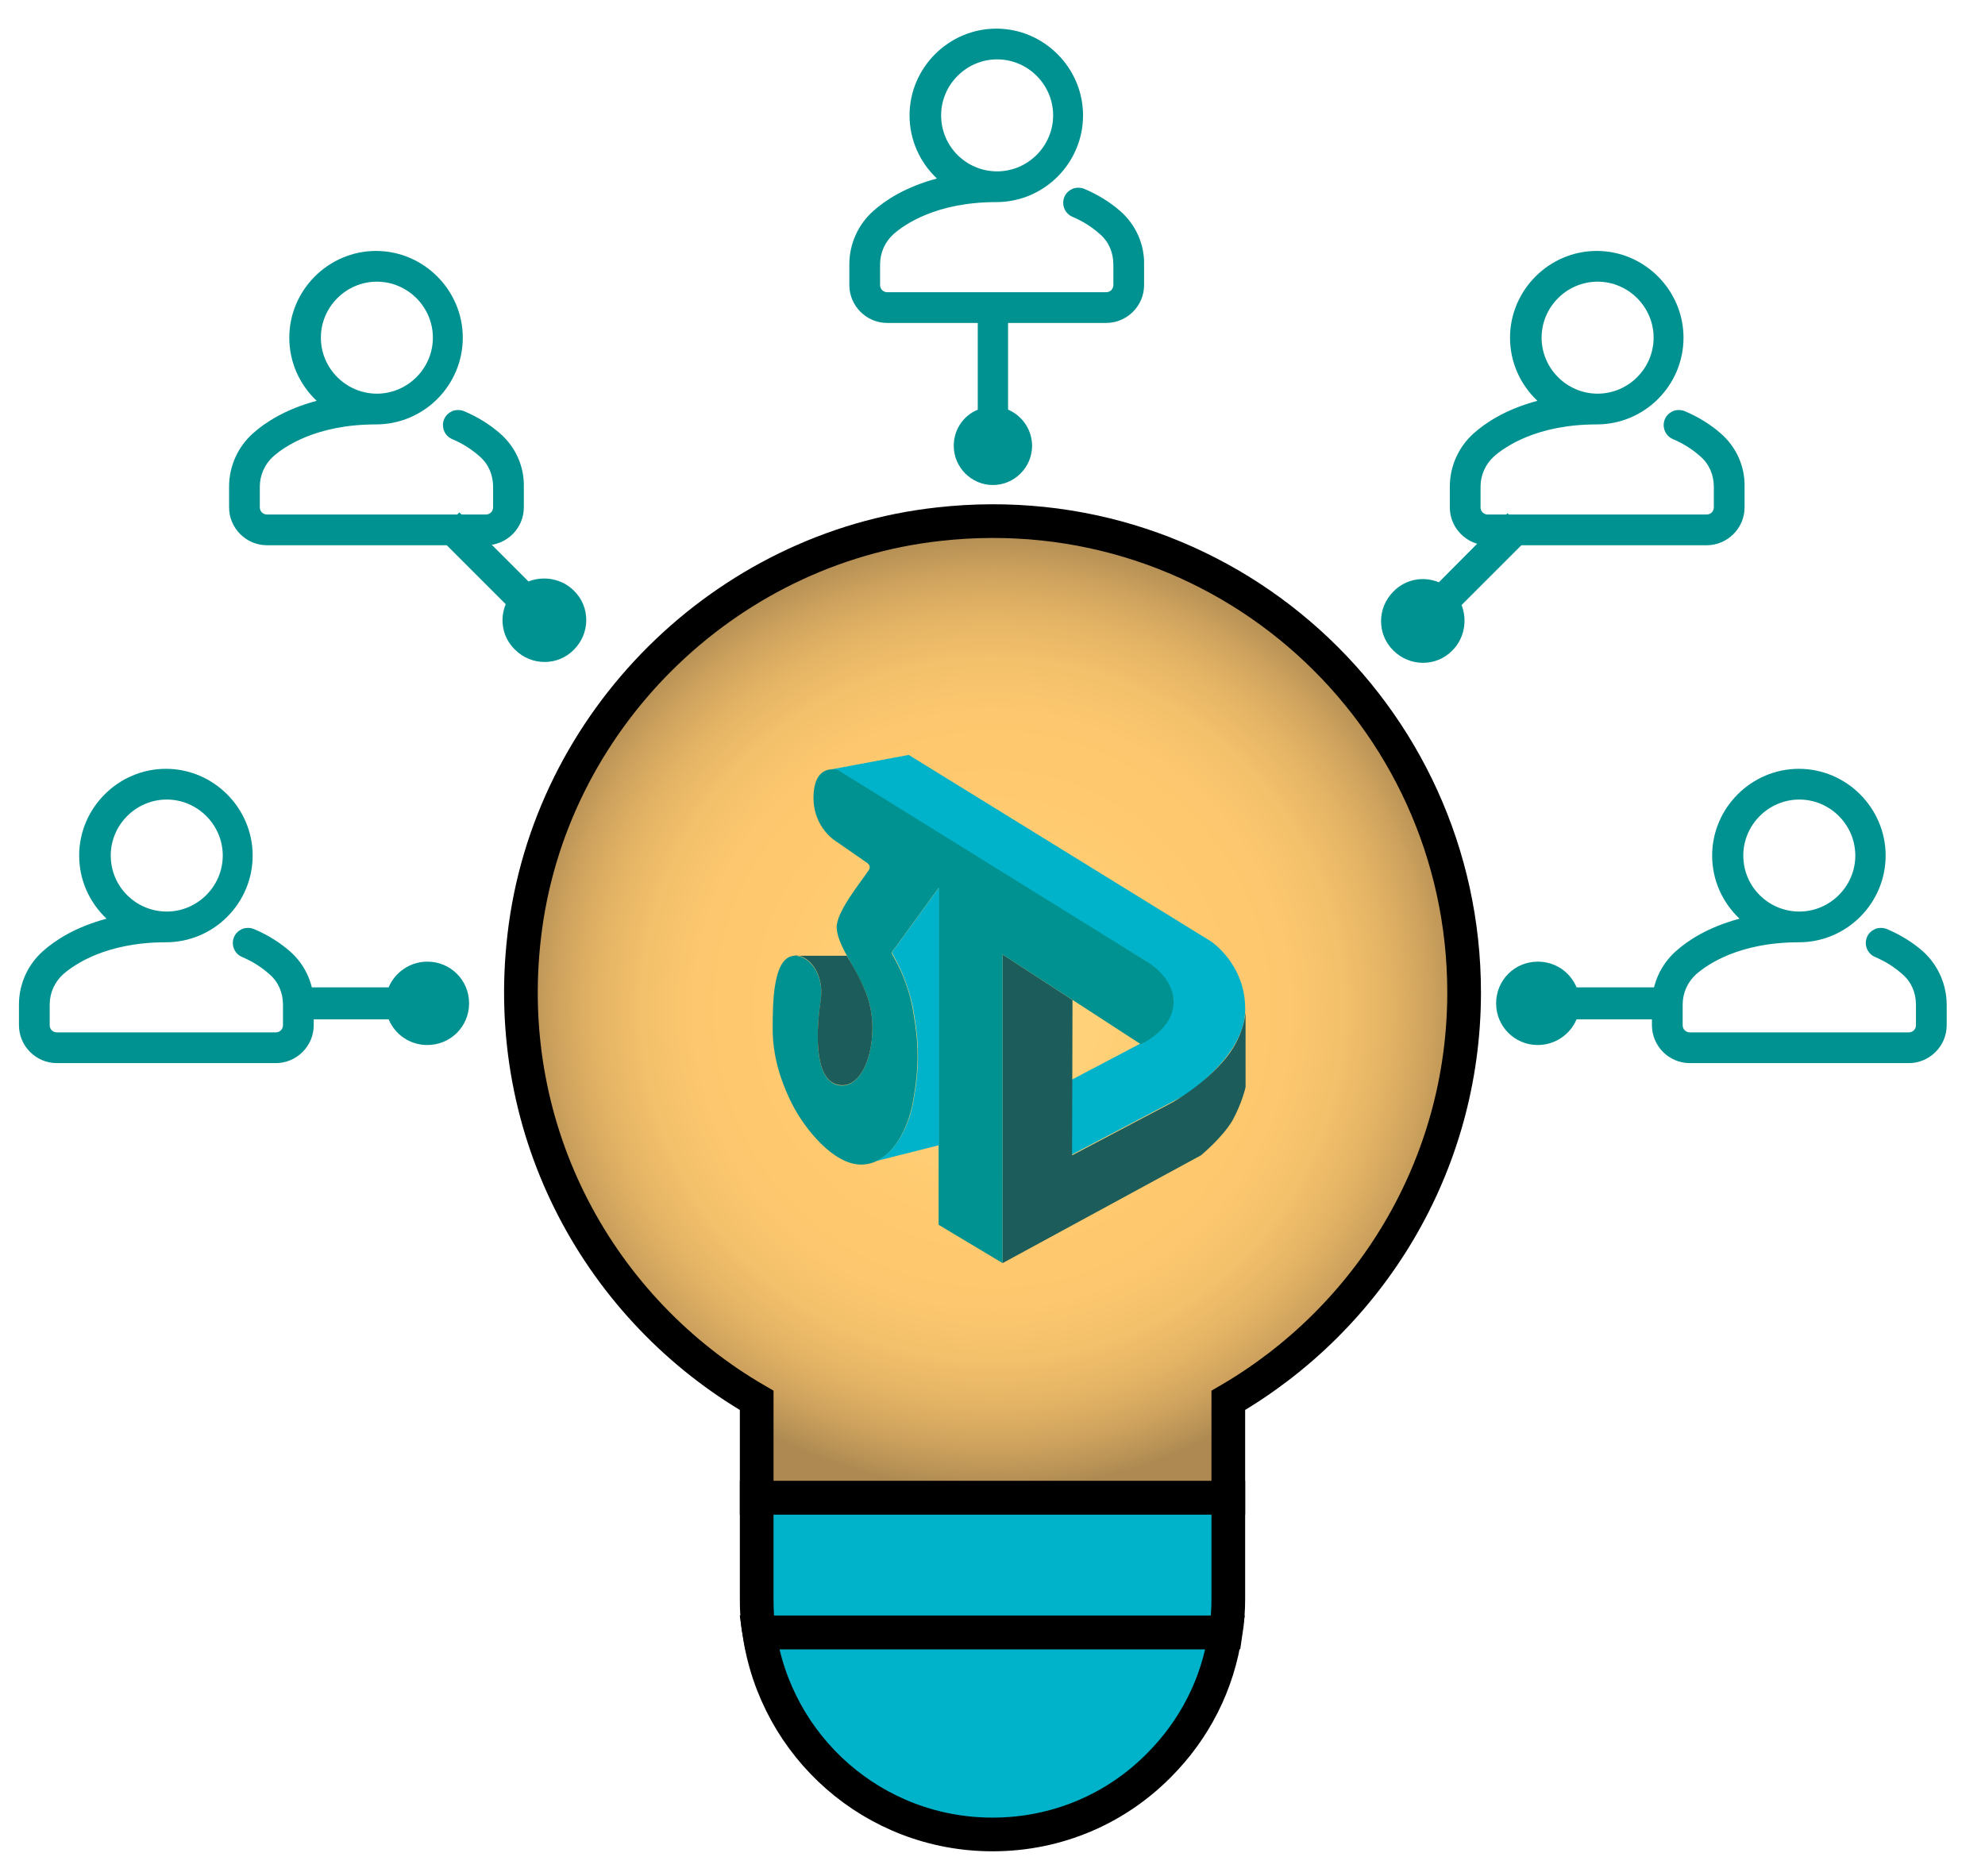
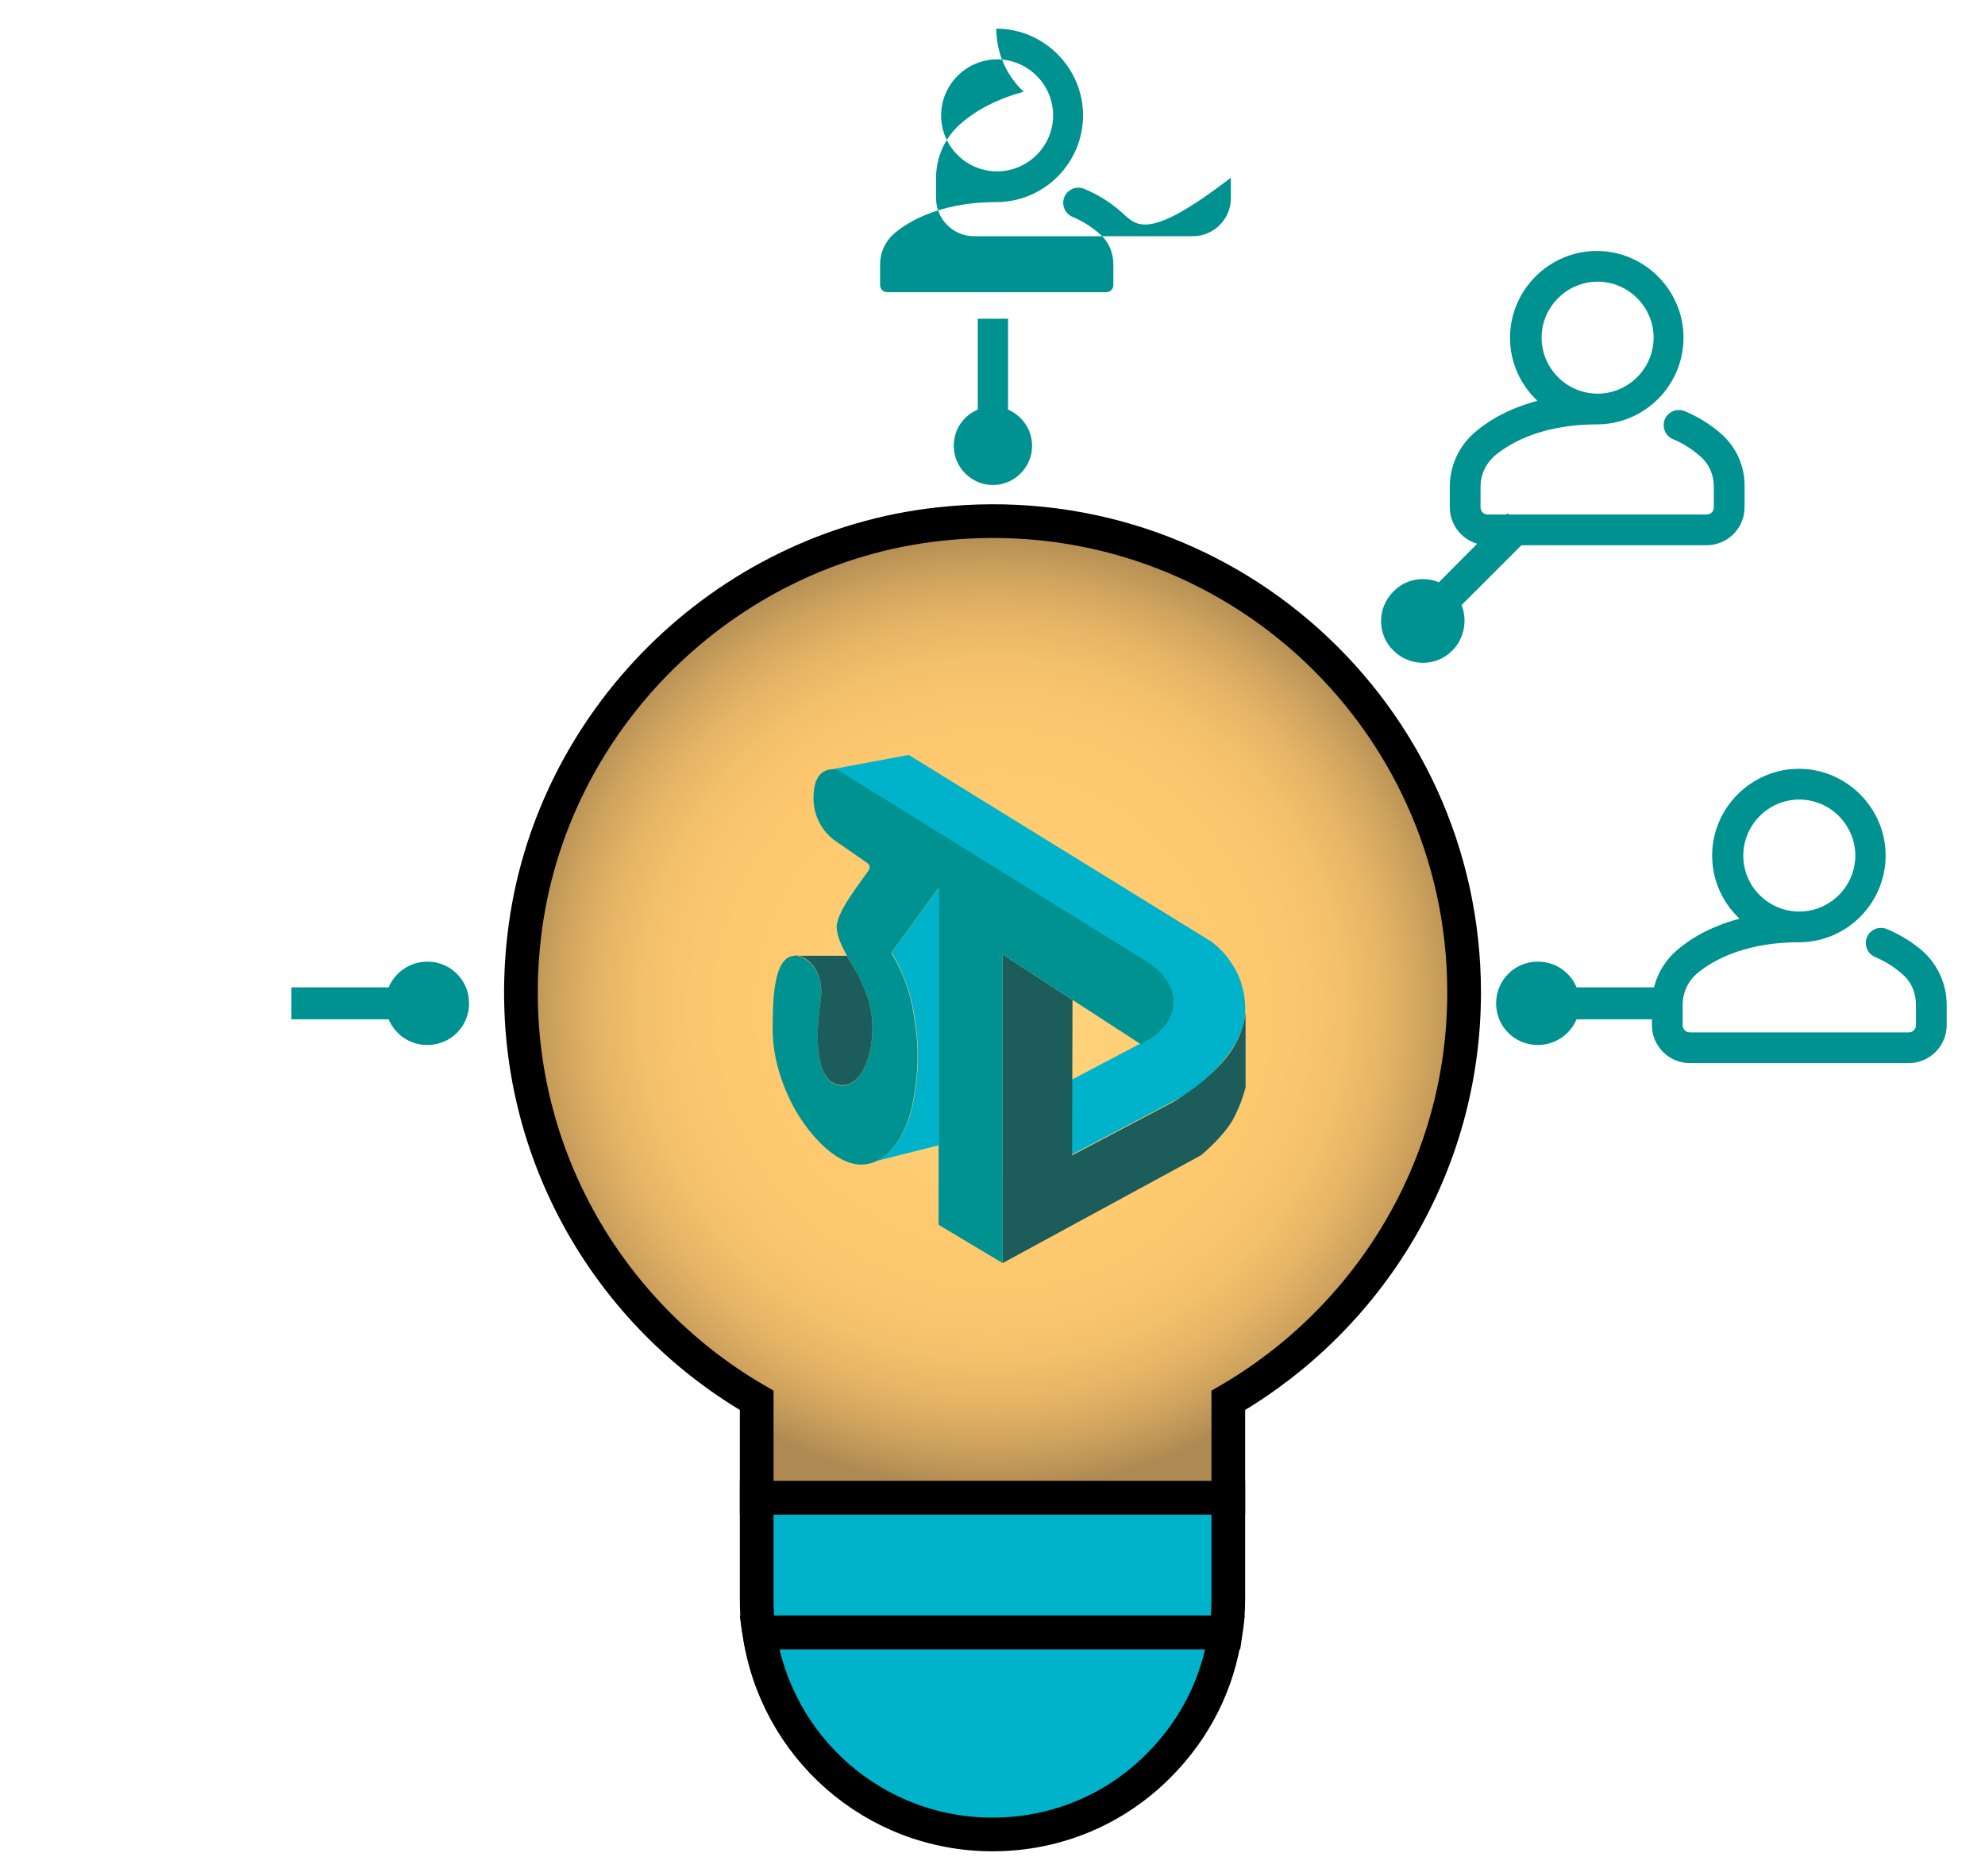
<svg xmlns="http://www.w3.org/2000/svg" version="1.1" id="Layer_3" x="0px" y="0px" viewBox="0 0 471.4 445.6" style="enable-background:new 0 0 471.4 445.6;" xml:space="preserve">
  <style type="text/css">
	.st0{fill:#00B3CA;stroke:#000000;stroke-width:8;stroke-miterlimit:10;}
	.st1{fill:url(#SVGID_1_);stroke:#000000;stroke-width:8;stroke-miterlimit:10;}
	.st2{fill:#009291;}
	.st3{fill:#00B3CA;}
	.st4{fill:#1C5C5A;}
</style>
  <path class="st0" d="M180.3,387.7H291c-1.7,12.3-7.4,23.2-15.8,31.6c-10.1,10.2-24,16.4-39.5,16.4  C207.5,435.7,184.2,414.9,180.3,387.7L180.3,387.7z" />
  <path class="st0" d="M291.7,355.7v24c0,2.7-0.2,5.4-0.6,8H180.3c-0.5-2.6-0.6-5.3-0.6-8v-24H291.7z" />
  <radialGradient id="SVGID_1_" cx="235.705" cy="239.735" r="113.998" gradientUnits="userSpaceOnUse">
    <stop offset="0" style="stop-color:#FFD880" />
    <stop offset="0.458" style="stop-color:#FFC96F" />
    <stop offset="0.621" style="stop-color:#FCC76E" />
    <stop offset="0.73" style="stop-color:#F3C06B" />
    <stop offset="0.824" style="stop-color:#E4B465" />
    <stop offset="0.909" style="stop-color:#CFA35E" />
    <stop offset="0.987" style="stop-color:#B38E54" />
    <stop offset="1" style="stop-color:#AE8A52" />
  </radialGradient>
  <path class="st1" d="M347.7,235.7c0,41.4-22.6,77.5-56,96.9v23.1h-112v-23.1c-37-21.4-60.7-63.4-55.2-110.3  c5.9-51,47.4-92.2,98.4-97.8C290.5,116.9,347.7,169.6,347.7,235.7z" />
  <path class="st2" d="M397.5,234.5h-23.1c-1.5-3.6-5-6.1-9.2-6.1c-5.5,0-9.9,4.4-9.9,9.9s4.4,9.9,9.9,9.9c4.1,0,7.7-2.5,9.2-6.1h23.1  V234.5z" />
  <path class="st2" d="M358,121.9l-16.3,16.4c-3.6-1.5-7.9-0.8-10.8,2.2c-3.9,3.9-3.9,10.2,0,14c3.9,3.9,10.2,3.9,14,0  c2.9-2.9,3.6-7.2,2.2-10.8l16.4-16.4L358,121.9z" />
  <path class="st2" d="M69.2,242.1h23.1c1.5,3.6,5,6.1,9.2,6.1c5.5,0,9.9-4.4,9.9-9.9s-4.4-9.9-9.9-9.9c-4.1,0-7.7,2.5-9.2,6.1H69.2  V242.1z" />
-   <path class="st2" d="M103.7,127.1l16.4,16.4c-1.5,3.6-0.8,7.9,2.2,10.8c3.9,3.9,10.2,3.9,14,0c3.9-3.9,3.9-10.2,0-14  c-2.9-2.9-7.2-3.6-10.8-2.2l-16.4-16.4L103.7,127.1z" />
  <path class="st2" d="M232.2,75.7v21.6c-3.4,1.4-5.7,4.7-5.7,8.6c0,5.1,4.2,9.3,9.3,9.3s9.3-4.2,9.3-9.3c0-3.9-2.4-7.2-5.7-8.6V75.7  H232.2z" />
  <path class="st2" d="M456.6,225.9c-2.3-2-5.1-3.8-8.4-5.2c-0.9-0.4-1.9-0.4-2.8-0.1c-0.9,0.4-1.6,1-2,1.9c-0.8,1.8,0,4,1.9,4.8  c2.6,1.1,4.7,2.5,6.5,4.1c2.1,1.8,3.2,4.4,3.2,7.2v4.9c0,0.9-0.7,1.7-1.7,1.7h-52c-0.9,0-1.7-0.7-1.7-1.7v-4.9  c0-2.8,1.2-5.4,3.2-7.2c2.6-2.3,10.2-7.6,24.4-7.6c11.4,0,20.6-9.3,20.6-20.6s-9.3-20.6-20.6-20.6s-20.6,9.3-20.6,20.6  c0,5.8,2.4,11.1,6.5,15c-7.5,2-12.3,5.2-15.1,7.7c-3.6,3.2-5.7,7.8-5.7,12.7v4.9c0,4.9,4,9,9,9h52c4.9,0,9-4,9-9v-4.9  C462.3,233.8,460.2,229.1,456.6,225.9z M414,203.2c0-7.3,6-13.3,13.3-13.3s13.3,6,13.3,13.3s-6,13.3-13.3,13.3S414,210.6,414,203.2z  " />
-   <path class="st2" d="M68.8,225.9c-2.3-2-5.1-3.8-8.4-5.2c-0.9-0.4-1.9-0.4-2.8-0.1c-0.9,0.4-1.6,1-2,1.9c-0.8,1.8,0,4,1.9,4.8  c2.6,1.1,4.7,2.5,6.5,4.1c2.1,1.8,3.2,4.4,3.2,7.2v4.9c0,0.9-0.7,1.7-1.7,1.7h-52c-0.9,0-1.7-0.7-1.7-1.7v-4.9  c0-2.8,1.2-5.4,3.2-7.2c2.6-2.3,10.2-7.6,24.4-7.6c11.4,0,20.6-9.3,20.6-20.6s-9.3-20.6-20.6-20.6s-20.6,9.3-20.6,20.6  c0,5.8,2.4,11.1,6.5,15c-7.5,2-12.3,5.2-15.1,7.7c-3.6,3.2-5.7,7.8-5.7,12.7v4.9c0,4.9,4,9,9,9h52c4.9,0,9-4,9-9v-4.9  C74.6,233.8,72.5,229.1,68.8,225.9z M26.3,203.2c0-7.3,6-13.3,13.3-13.3s13.3,6,13.3,13.3s-6,13.3-13.3,13.3S26.3,210.6,26.3,203.2z  " />
  <path class="st2" d="M408.6,102.9c-2.3-2-5.1-3.8-8.4-5.2c-0.9-0.4-1.9-0.4-2.8-0.1c-0.9,0.4-1.6,1-2,1.9c-0.8,1.8,0,4,1.9,4.8  c2.6,1.1,4.7,2.5,6.5,4.1c2.1,1.8,3.2,4.4,3.2,7.2v4.9c0,0.9-0.7,1.7-1.7,1.7h-52c-0.9,0-1.7-0.7-1.7-1.7v-4.9  c0-2.8,1.2-5.4,3.2-7.2c2.6-2.3,10.2-7.6,24.4-7.6c11.4,0,20.6-9.3,20.6-20.6s-9.3-20.6-20.6-20.6s-20.6,9.3-20.6,20.6  c0,5.8,2.4,11.1,6.5,15c-7.5,2-12.3,5.2-15.1,7.7c-3.6,3.2-5.7,7.8-5.7,12.7v4.9c0,4.9,4,9,9,9h52c4.9,0,9-4,9-9v-4.9  C414.4,110.7,412.3,106.1,408.6,102.9z M366.1,80.2c0-7.3,6-13.3,13.3-13.3s13.3,6,13.3,13.3s-6,13.3-13.3,13.3  S366.1,87.5,366.1,80.2z" />
-   <path class="st2" d="M266,50.1c-2.3-2-5.1-3.8-8.4-5.2c-0.9-0.4-1.9-0.4-2.8-0.1c-0.9,0.4-1.6,1-2,1.9c-0.8,1.8,0,4,1.9,4.8  c2.6,1.1,4.7,2.5,6.5,4.1c2.1,1.8,3.2,4.4,3.2,7.2v4.9c0,0.9-0.7,1.7-1.7,1.7h-52c-0.9,0-1.7-0.7-1.7-1.7v-4.9  c0-2.8,1.2-5.4,3.2-7.2c2.6-2.3,10.2-7.6,24.4-7.6c11.4,0,20.6-9.3,20.6-20.6s-9.3-20.6-20.6-20.6S216,16.1,216,27.4  c0,5.8,2.4,11.1,6.5,15c-7.5,2-12.3,5.2-15.1,7.7c-3.6,3.2-5.7,7.8-5.7,12.7v4.9c0,4.9,4,9,9,9h52c4.9,0,9-4,9-9v-4.9  C271.8,58,269.7,53.3,266,50.1z M223.5,27.4c0-7.3,6-13.3,13.3-13.3s13.3,6,13.3,13.3s-6,13.3-13.3,13.3S223.5,34.8,223.5,27.4z" />
-   <path class="st2" d="M118.7,102.9c-2.3-2-5.1-3.8-8.4-5.2c-0.9-0.4-1.9-0.4-2.8-0.1c-0.9,0.4-1.6,1-2,1.9c-0.8,1.8,0,4,1.9,4.8  c2.6,1.1,4.7,2.5,6.5,4.1c2.1,1.8,3.2,4.4,3.2,7.2v4.9c0,0.9-0.7,1.7-1.7,1.7h-52c-0.9,0-1.7-0.7-1.7-1.7v-4.9  c0-2.8,1.2-5.4,3.2-7.2c2.6-2.3,10.2-7.6,24.4-7.6c11.4,0,20.6-9.3,20.6-20.6s-9.3-20.6-20.6-20.6s-20.6,9.3-20.6,20.6  c0,5.8,2.4,11.1,6.5,15c-7.5,2-12.3,5.2-15.1,7.7c-3.6,3.2-5.7,7.8-5.7,12.7v4.9c0,4.9,4,9,9,9h52c4.9,0,9-4,9-9v-4.9  C124.5,110.7,122.4,106.1,118.7,102.9z M76.2,80.2c0-7.3,6-13.3,13.3-13.3s13.3,6,13.3,13.3s-6,13.3-13.3,13.3S76.2,87.5,76.2,80.2z  " />
+   <path class="st2" d="M266,50.1c-2.3-2-5.1-3.8-8.4-5.2c-0.9-0.4-1.9-0.4-2.8-0.1c-0.9,0.4-1.6,1-2,1.9c-0.8,1.8,0,4,1.9,4.8  c2.6,1.1,4.7,2.5,6.5,4.1c2.1,1.8,3.2,4.4,3.2,7.2v4.9c0,0.9-0.7,1.7-1.7,1.7h-52c-0.9,0-1.7-0.7-1.7-1.7v-4.9  c0-2.8,1.2-5.4,3.2-7.2c2.6-2.3,10.2-7.6,24.4-7.6c11.4,0,20.6-9.3,20.6-20.6s-9.3-20.6-20.6-20.6c0,5.8,2.4,11.1,6.5,15c-7.5,2-12.3,5.2-15.1,7.7c-3.6,3.2-5.7,7.8-5.7,12.7v4.9c0,4.9,4,9,9,9h52c4.9,0,9-4,9-9v-4.9  C271.8,58,269.7,53.3,266,50.1z M223.5,27.4c0-7.3,6-13.3,13.3-13.3s13.3,6,13.3,13.3s-6,13.3-13.3,13.3S223.5,34.8,223.5,27.4z" />
  <g>
    <path class="st3" d="M287.6,223.6l-71.8-44.3l-18.2,3.4l74.5,45.6c0,0,6.6,4.2,6.5,9.4c0,5.3-5,8.7-7.1,9.8l-17.1,9v17.8l27.2-14.3   c0,0,14.1-9.3,14.1-20.1C295.9,229.1,287.6,223.6,287.6,223.6z" />
    <path class="st4" d="M291.3,251.1c-5,6.3-12.8,10.7-12.8,10.7l0,0l-23.9,12.6l0.1-36.9l-16.6-10.8V300l47.1-25.6   c0,0,5.1-4.2,7.5-8.3c2.3-4.2,3.1-7.9,3.1-7.9v-18.6C295.9,239.5,295.9,245.3,291.3,251.1z" />
    <path class="st2" d="M272.2,228.3L199,182.9l0,0c0,0-5.5-1.8-5.8,6c-0.3,7.8,5.6,11.1,5.6,11.1l7.2,5c0,0,1,0.7,0.3,1.7   c-2,3-7.9,10.1-7.6,13.8c0.4,4.8,5.2,9.8,7.5,16.9c2.7,8.6-0.4,21.2-6.8,20.4c-5.6-0.8-5.9-10.7-4.5-20.2   c0.9-6.1-2.7-10.6-6.1-10.6c-5.3,0-5.3,11.4-5.3,17.4s1.6,11.8,4.6,17.8c3,5.9,9.8,14.4,16.4,14.4c6.5,0,11-7.3,12.4-15.4   c1.4-8.1,1.3-13.5-0.1-21.3c-1.4-7.9-4.9-13-5-13.4c-0.1-0.4,0.7-1.3,0.7-1.3l10.4-14.3v7v73l15.2,9.1v-73.3l32.8,21.3   c0,0,7.8-3.4,7.8-10C278.8,232,272.2,228.3,272.2,228.3z" />
    <path class="st4" d="M194.9,237.5c-1.4,9.5-1.1,19.5,4.5,20.2c6.4,0.9,9.5-11.7,6.8-20.3c-1.3-4.1-3.4-7.5-5.1-10.4h-12.3v-0.1   c0,0,0,0,0,0C192.3,226.9,195.8,231.5,194.9,237.5z" />
    <path class="st3" d="M223,210.8l-10.4,14.3c0,0-0.8,0.9-0.7,1.3c0.1,0.4,3.5,5.5,5,13.4c1.4,7.9,1.5,13.3,0.1,21.3   c-1.1,6.6-4.4,12.7-9.1,14.7L223,272v-54.2L223,210.8L223,210.8z" />
  </g>
</svg>